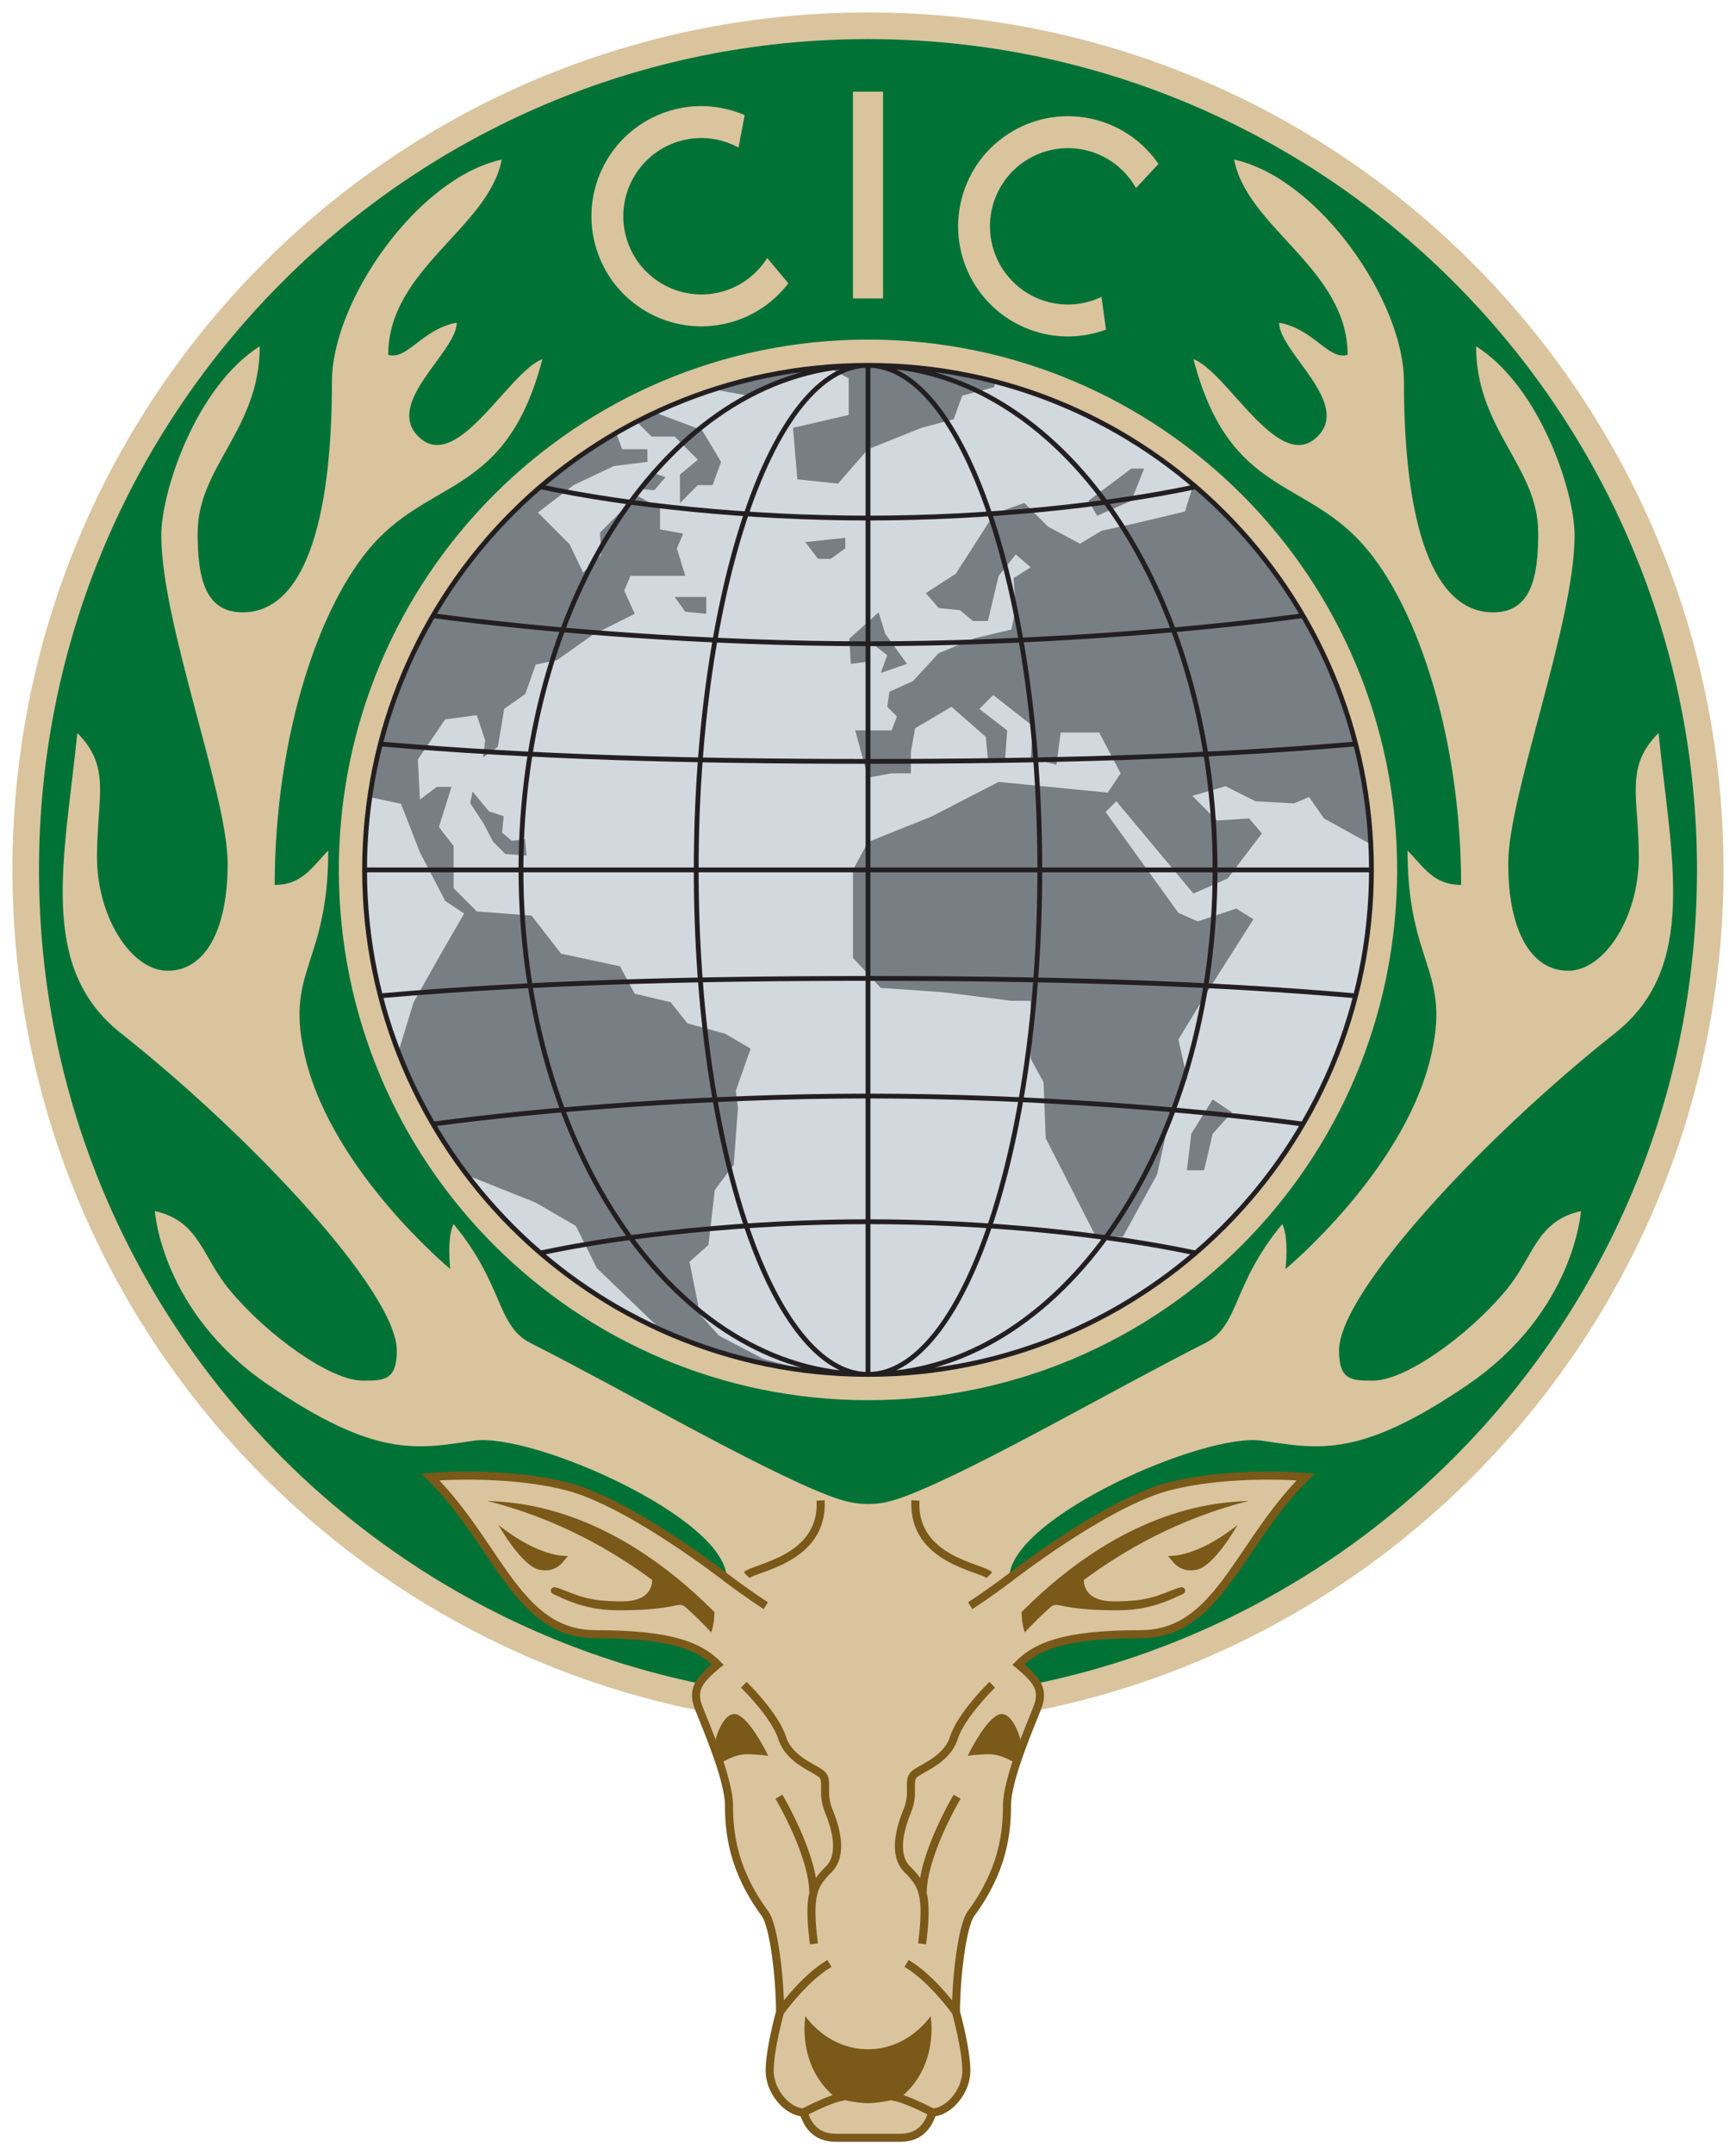
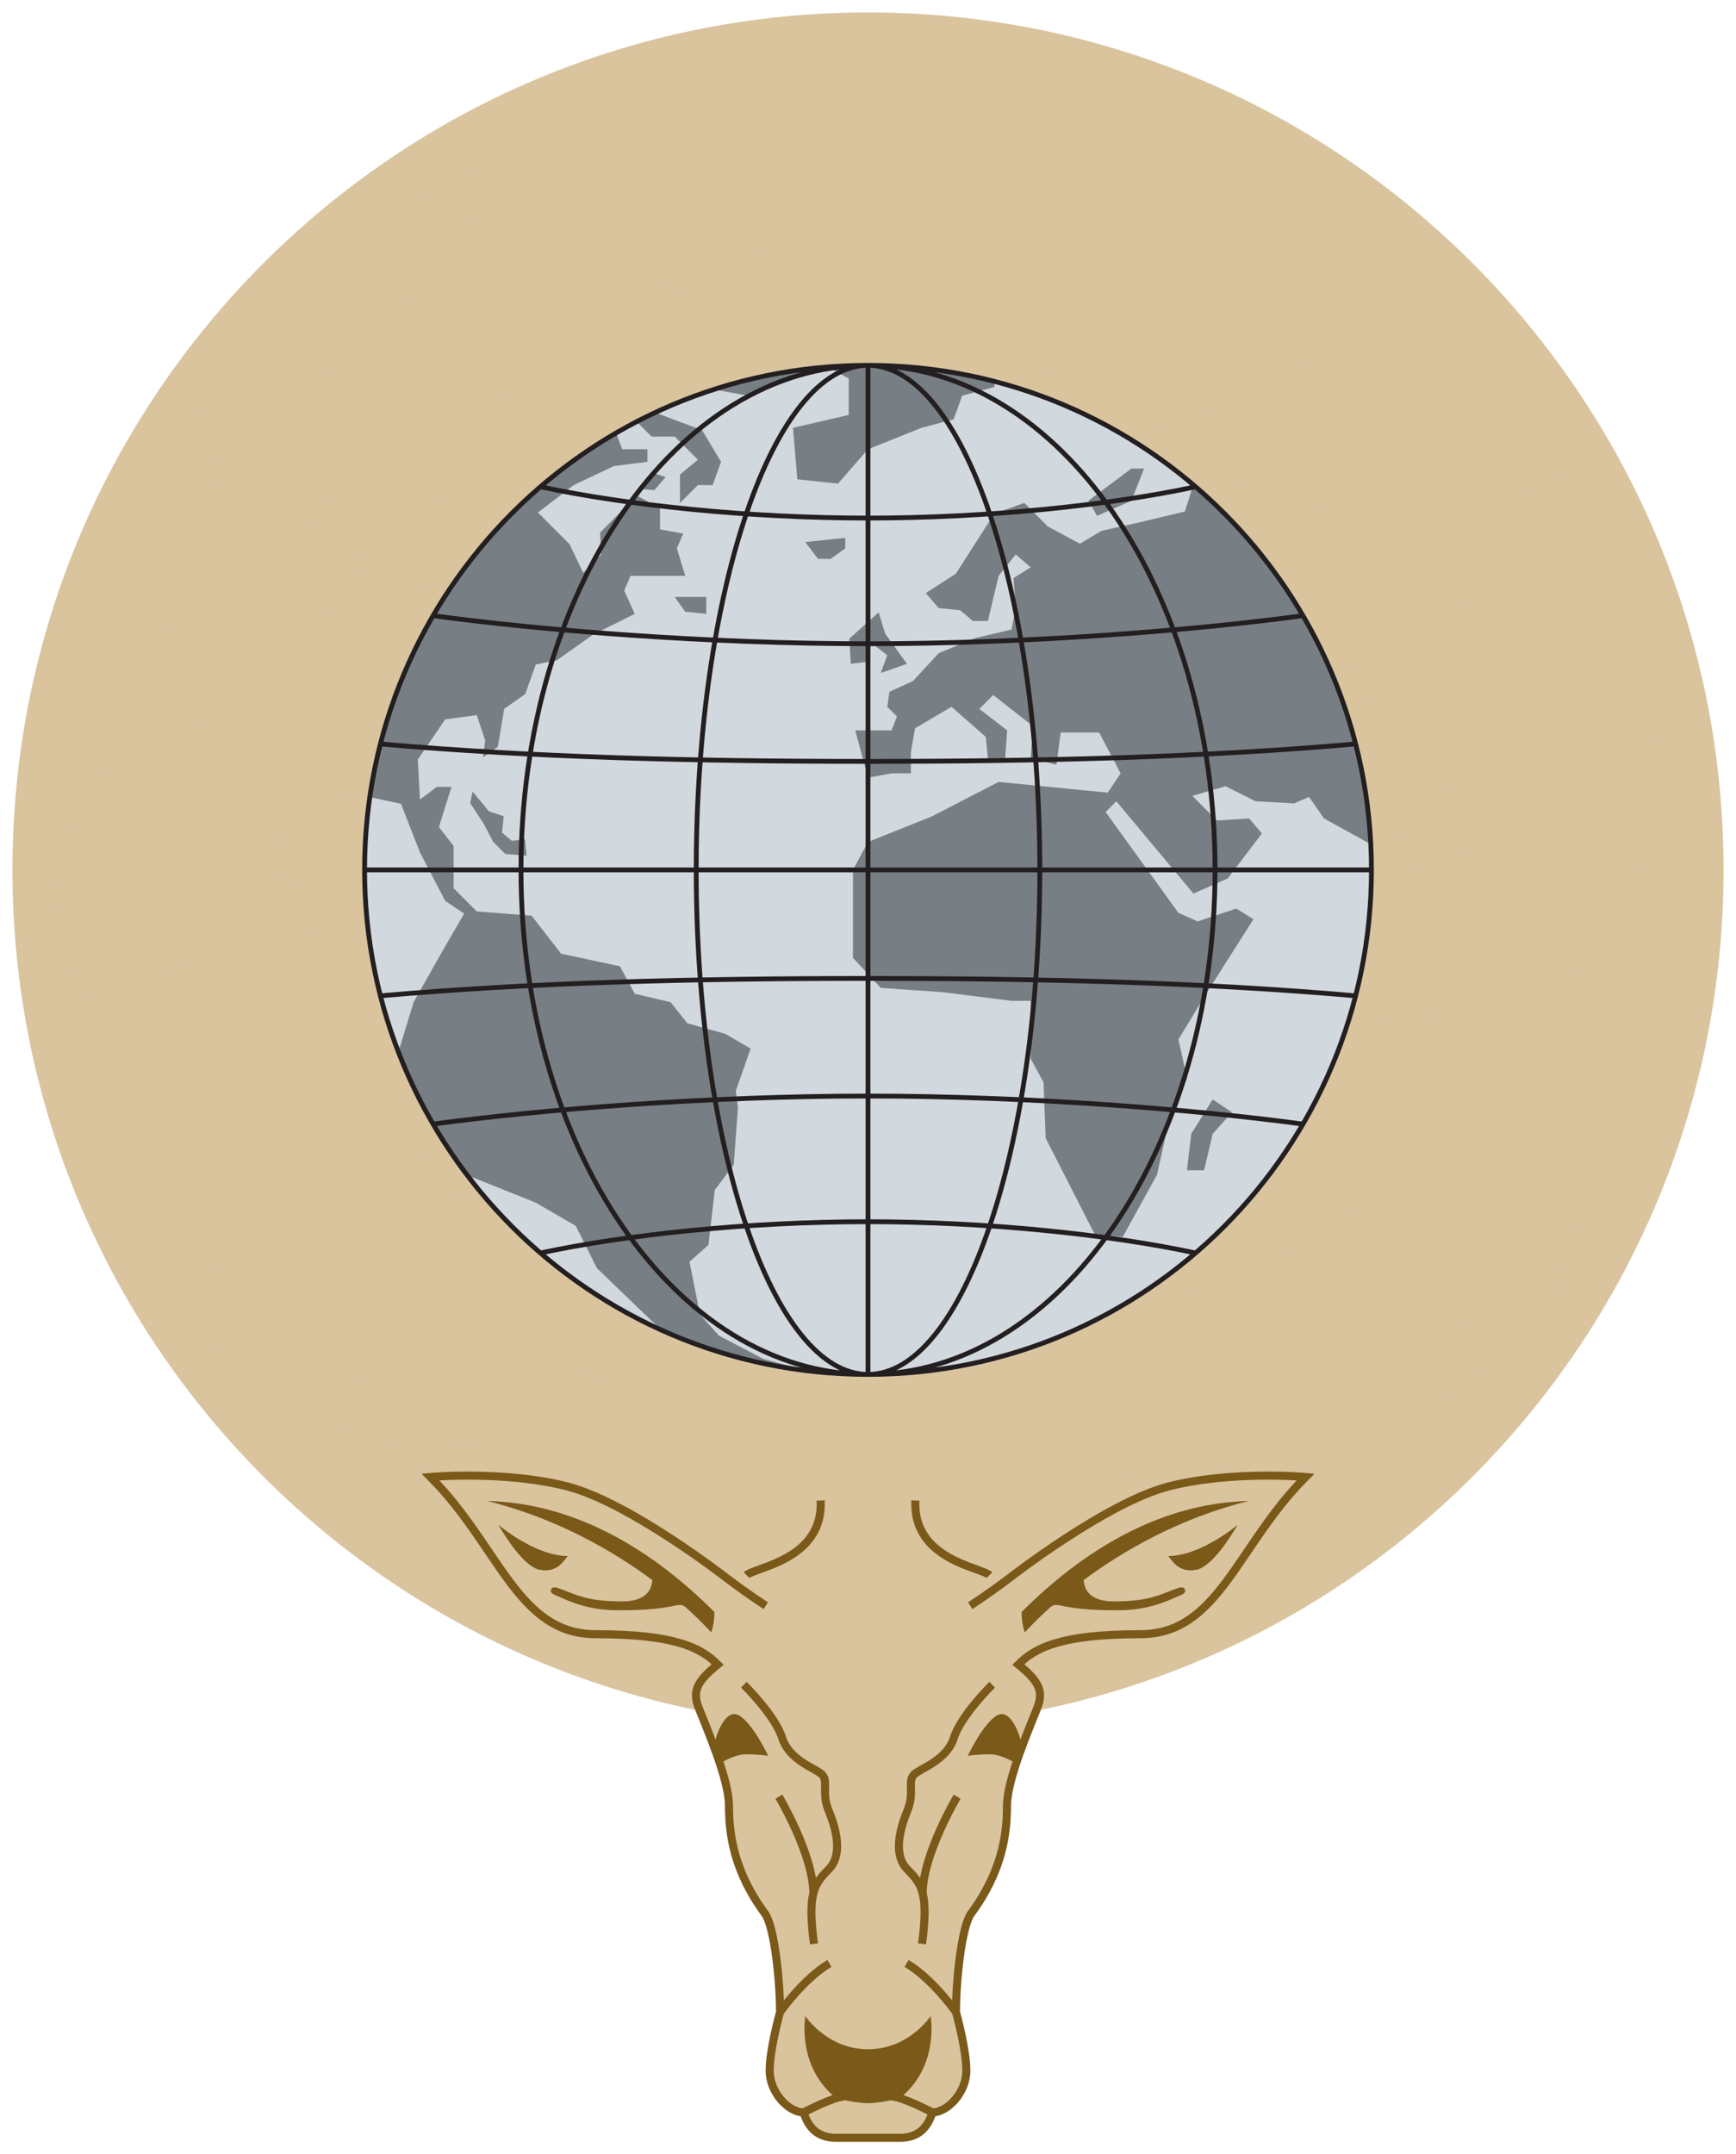
<svg xmlns="http://www.w3.org/2000/svg" id="Layer_1" enable-background="new 0 0 60.132 74.808" height="346.115" viewBox="0 0 279 346.115" width="279">
  <path id="path2" clip-rule="evenodd" d="m277 139.761c0 76.081-61.561 137.761-137.495 137.761-75.944 0-137.505-61.68-137.505-137.761 0-76.086 61.561-137.761 137.5-137.761 75.939 0 137.5 61.675 137.5 137.761" fill="#d9c49e" fill-rule="evenodd" stroke-width="4.573" />
-   <path id="path4" clip-rule="evenodd" d="m272.729 139.761c0 73.721-59.649 133.48-133.229 133.48-73.584 0-133.233-59.759-133.233-133.48 0-73.717 59.649-133.48 133.233-133.48 73.579 0 133.229 59.764 133.229 133.48" fill="#007236" fill-rule="evenodd" stroke-width="4.573" />
  <path id="path6" clip-rule="evenodd" d="m139.5 241.644c2.291 0 4.102-.512 6.421-1.409 11.365-4.39 32.918-16.944 47.772-24.449 5.543-2.799 4.281-9.375 12.389-19.135 1.12 2.369.521 7.239.521 7.239 0 0 18.705-15.485 23.228-33.618 3.608-14.479-3.617-14.996-3.617-33.614 2.579 2.584 4.125 5.515 8.607 5.515 0-24.138-7.404-46.373-16.866-55.853-9.458-9.48-20.648-7.587-26.155-28.62 5.506 2.067 13.77 18.618 19.962 12.412 5.424-5.433-6.192-13.573-6.192-18.27 5.621 1.034 7.912 6.069 11.008 5.168 0-13.788-16.171-20.401-18.238-31.373 13.665 3 27.289 22.853 27.289 35.612 0 23.246 4.715 37.135 14.356 37.135 6.192 0 7.23-5.858 7.23-12.755 0-10.688-9.988-16.61-9.988-29.996 10.331 6.549 15.833 23.443 15.833 30.339 0 14.237-10.665 41.717-10.665 52.753 0 11.031 3.782 17.241 9.631 17.241 5.849 0 11.355-8.621 11.355-18.275 0-9.654-2.337-14.406 3.169-19.921 2.067 20.342 6.407 37.611-6.956 48.193-21.334 16.894-44.393 41.717-44.393 51.024 0 4.829 2.067 4.829 5.506 4.829 5.163 0 15.252-7.221 21.334-14.52 4.5-5.419 4.834-11.099 12.046-12.718 0 0-1.034 16.203-18.238 27.929-17.205 11.721-23.735 10.345-33.037 8.964-9.288-1.377-40.602 12.412-40.602 22.066 0 0 15.563-12.133 25.592-14.717 10.02-2.588 22.02-1.527 22.02-1.527-11.09 11.108-13.976 25.263-26.58 25.263-12.609 0-16.857 2.127-19.592 4.866 3.338 2.739 4.102 4.258 3.037 6.997-1.056 2.739-4.861 11.41-4.861 15.668 0 4.267-.604 10.349-5.771 17.346-1.473 2.008-2.428 10.528-2.428 15.828 0 0 1.669 5.932 1.669 9.43 0 3.503-3.032 6.695-5.465 6.695-.608 2.058-1.98 4.079-5.163 4.079-3.188 0-7.166 0-10.358 0-3.192 0-4.55-2.021-5.163-4.079-2.433 0-5.465-3.192-5.465-6.695 0-3.499 1.669-9.43 1.669-9.43 0-5.3-.956-13.82-2.428-15.828-5.168-6.997-5.776-13.08-5.776-17.346 0-4.258-3.796-12.929-4.857-15.668-1.066-2.739-.306-4.258 3.037-6.997-2.739-2.739-6.988-4.866-19.592-4.866-12.604 0-15.49-14.154-26.575-25.263 0 0 11.991-1.061 22.016 1.527 10.025 2.584 25.592 14.717 25.592 14.717 0-9.654-31.313-23.443-40.606-22.066-9.288 1.381-15.828 2.758-33.037-8.964-17.205-11.726-18.238-27.929-18.238-27.929 7.217 1.619 7.541 7.299 12.051 12.718 6.078 7.299 16.171 14.52 21.33 14.52 3.444 0 5.506 0 5.506-4.829 0-9.307-23.054-34.13-44.393-51.024-13.363-10.583-9.023-27.851-6.956-48.193 5.502 5.515 3.165 10.267 3.165 19.921 0 9.654 5.511 18.275 11.36 18.275 5.849 0 9.636-6.211 9.636-17.241 0-11.035-10.669-38.516-10.669-52.753 0-6.896 5.506-23.79 15.828-30.339 0 13.386-9.983 19.308-9.983 29.996 0 6.896 1.038 12.755 7.226 12.755 9.636 0 14.36-13.889 14.36-37.135 0-12.759 13.619-32.612 27.284-35.612-2.063 10.971-18.238 17.584-18.238 31.373 3.101.901 5.392-4.134 11.012-5.168 0 4.697-11.616 12.837-6.192 18.27 6.192 6.206 14.452-10.345 19.958-12.412-5.506 21.032-16.688 19.139-26.155 28.62-9.462 9.48-16.866 31.716-16.866 55.853 4.477 0 6.023-2.931 8.602-5.515 0 18.618-7.221 19.135-3.608 33.614 4.523 18.133 23.223 33.618 23.223 33.618 0 0-.604-4.871.517-7.239 8.108 9.759 6.851 16.336 12.389 19.135 14.859 7.505 36.408 20.058 47.777 24.449 2.342.896 4.153 1.409 6.453 1.409" fill="#d9c49e" fill-rule="evenodd" stroke-width="4.573" />
  <path id="path8" clip-rule="evenodd" d="m224.54 139.761c0 47.054-38.072 85.2-85.04 85.2-46.972 0-85.045-38.146-85.045-85.2 0-47.054 38.072-85.2 85.045-85.2 46.968 0 85.04 38.146 85.04 85.2" fill="#d9c49e" fill-rule="evenodd" stroke-width="4.573" />
  <path id="path10" clip-rule="evenodd" d="m220.41 139.761c0 44.768-36.225 81.061-80.906 81.061-44.685 0-80.91-36.293-80.91-81.061 0-44.768 36.225-81.061 80.91-81.061 44.681 0 80.906 36.293 80.906 81.061" fill="#d2d9de" fill-rule="evenodd" stroke-width="4.573" />
  <rect id="rect12" fill="#d9c49e" height="33.216" stroke-width="4.573" width="4.839" x="137.081" y="14.732" />
-   <path id="path14" clip-rule="evenodd" d="m177.024 47.696c-2.767 1.322-6.018 1.646-9.174.645-6.599-2.099-10.253-9.16-8.163-15.778 2.099-6.613 9.147-10.272 15.75-8.172 3.151 1.002 5.621 3.146 7.13 5.826l3.613-3.878c-2.154-3.128-5.3-5.602-9.197-6.837-9.293-2.959-19.226 2.195-22.171 11.511-2.954 9.311 2.191 19.258 11.488 22.217 3.896 1.235 7.893 1.038 11.447-.279z" fill="#d9c49e" fill-rule="evenodd" stroke-width="4.573" />
-   <path id="path16" clip-rule="evenodd" d="m123.301 41.454c-1.642 2.598-4.226 4.61-7.422 5.447-6.709 1.747-13.551-2.282-15.302-8.996-1.742-6.714 2.277-13.578 8.977-15.325 3.206-.832 6.435-.338 9.133 1.13l.997-5.209c-3.485-1.505-7.468-1.916-11.415-.883-9.439 2.46-15.101 12.124-12.645 21.581 2.456 9.453 12.101 15.124 21.54 12.663 3.951-1.029 7.23-3.334 9.535-6.348z" fill="#d9c49e" fill-rule="evenodd" stroke-width="4.573" />
+   <path id="path16" clip-rule="evenodd" d="m123.301 41.454c-1.642 2.598-4.226 4.61-7.422 5.447-6.709 1.747-13.551-2.282-15.302-8.996-1.742-6.714 2.277-13.578 8.977-15.325 3.206-.832 6.435-.338 9.133 1.13l.997-5.209z" fill="#d9c49e" fill-rule="evenodd" stroke-width="4.573" />
  <path id="path18" clip-rule="evenodd" d="m123.471 282.104c0 0-2.616-5.515-4.848-6.567-2.227-1.047-3.832 3.869-3.832 5.218 0 1.349.906 2.588.906 2.588 0 0 2.273-1.5 4.239-1.5 1.967 0 3.535.261 3.535.261" fill="#7a5919" fill-rule="evenodd" stroke-width="4.573" />
  <path id="path20" clip-rule="evenodd" d="m155.525 282.104c0 0 2.616-5.515 4.852-6.567 2.227-1.047 3.828 3.869 3.828 5.218 0 1.349-.901 2.588-.901 2.588 0 0-2.268-1.5-4.239-1.5-1.967 0-3.54.261-3.54.261" fill="#7a5919" fill-rule="evenodd" stroke-width="4.573" />
  <path id="path22" clip-rule="evenodd" d="m78.259 241.141c11.365 2.826 20.388 8.131 26.571 12.718-.055 1.317-.764 3.43-4.829 3.43-5.369 0-7.061-.919-9.814-1.967-.896-.343-1.431-.48-1.637.11-.206.585.713.837.915.933 2.643 1.216 5.451 2.351 10.015 2.351 9.709 0 9.403-1.578 10.72-.48.096.091.21.188.302.274.018.009.027.023.041.032 0 .005.005.005.005.005 2.456 2.232 3.75 3.732 3.75 3.732 0 0 .521-1.313.521-3.284-17.163-17.2-31.963-17.626-36.559-17.854" fill="#7a5919" fill-rule="evenodd" stroke-width="4.573" />
  <path id="path24" clip-rule="evenodd" d="m80.111 244.996c0 0 3.668 6.618 6.604 7.207 2.936.59 3.96-1.619 4.546-2.204-5.278 0-11.15-5.003-11.15-5.003" fill="#7a5919" fill-rule="evenodd" stroke-width="4.573" />
  <path id="path26" clip-rule="evenodd" d="m149.561 323.922c0 0-3.471 5.319-10.057 5.319-6.59 0-10.066-5.319-10.066-5.319 0 0-1.477 8.058 4.957 13.18 0 0 3.05.805 5.108.805 2.053 0 5.104-.805 5.104-.805 6.435-5.122 4.953-13.18 4.953-13.18" fill="#7a5919" fill-rule="evenodd" stroke-width="4.573" />
  <path id="path28" clip-rule="evenodd" d="m200.736 241.141c-11.365 2.826-20.383 8.131-26.566 12.718.055 1.317.768 3.43 4.829 3.43 5.369 0 7.061-.919 9.81-1.967.901-.343 1.431-.48 1.642.11.206.585-.713.837-.919.933-2.639 1.216-5.442 2.351-10.011 2.351-9.704 0-9.407-1.578-10.724-.48-.096.091-.206.188-.297.274-.014.009-.023.023-.041.032 0 .005 0 .005 0 .005-2.46 2.232-3.755 3.732-3.755 3.732 0 0-.521-1.313-.521-3.284 17.159-17.2 31.963-17.625 36.554-17.854" fill="#7a5919" fill-rule="evenodd" stroke-width="4.573" />
  <path id="path30" clip-rule="evenodd" d="m198.889 244.996c0 0-3.668 6.618-6.599 7.207-2.945.59-3.965-1.619-4.555-2.204 5.282 0 11.154-5.003 11.154-5.003" fill="#7a5919" fill-rule="evenodd" stroke-width="4.573" />
  <path id="path32" d="m139.5 343.468h-5.182m.005 0c-3.188 0-4.55-2.021-5.163-4.079-2.433 0-5.465-3.192-5.465-6.695 0-3.499 1.669-9.43 1.669-9.43 0-5.3-.956-13.82-2.428-15.828-5.168-6.997-5.776-13.08-5.776-17.346 0-4.258-3.796-12.929-4.857-15.668-1.066-2.739-.306-4.258 3.037-6.997-2.739-2.739-6.988-4.866-19.592-4.866-12.604 0-15.49-14.154-26.575-25.263 0 0 11.991-1.061 22.016 1.527 10.025 2.584 25.592 14.717 25.592 14.717 3.695 2.799 6.297 4.431 6.297 4.431m6.082 81.418c0 0 4.802-2.534 6.499-2.534m-10.294-13.592c0 0 3.741-5.319 7.935-7.811m-13.756-44.772c0 0 4.98 4.857 6.16 8.538 1.175 3.672 5.369 4.857 6.421 5.904 1.047 1.052-.133 2.89 1.047 5.776 1.184 2.89 2.364 7.093 0 9.458-2.36 2.36-3.407 3.938-2.36 11.945m-5.634-23.635c0 0 5.538 9.288 5.538 15.545m-10.729-51.138c1.262-1.267 12.384-2.451 11.9-12m7.614 102.396h5.177m0 0c3.183 0 4.555-2.021 5.163-4.079 2.433 0 5.465-3.192 5.465-6.695 0-3.499-1.669-9.43-1.669-9.43 0-5.3.956-13.82 2.428-15.828 5.168-6.997 5.771-13.08 5.771-17.346 0-4.258 3.8-12.929 4.861-15.668 1.066-2.739.302-4.258-3.037-6.997 2.739-2.739 6.983-4.866 19.592-4.866 12.604 0 15.49-14.154 26.58-25.263 0 0-12-1.061-22.02 1.527-10.025 2.584-25.592 14.717-25.592 14.717-3.695 2.799-6.297 4.431-6.297 4.431m-6.082 81.418c0 0-4.797-2.534-6.503-2.534m10.299-13.592c0 0-3.746-5.319-7.939-7.811m13.761-44.772c0 0-4.98 4.857-6.16 8.538-1.18 3.672-5.374 4.857-6.421 5.904-1.047 1.052.133 2.89-1.047 5.776-1.18 2.89-2.364 7.093 0 9.458 2.36 2.36 3.407 3.938 2.36 11.945m5.634-23.635c0 0-5.538 9.288-5.538 15.545m10.729-51.138c-1.262-1.267-12.384-2.451-11.895-12" fill="none" stroke="#7a5919" stroke-miterlimit="2.613" stroke-width="1.294" />
  <polyline id="polyline34" clip-rule="evenodd" fill="#787f84" fill-rule="evenodd" points="39.322 16.025 37.816 17.156 38.118 17.684 39.322 17.156 39.772 16.025 39.322 16.025" transform="matrix(4.573 0 0 4.573 2 2)" />
  <path id="path36" clip-rule="evenodd" d="m191.777 77.912l-1.345 4.271-7.23 1.724-6.192 1.377-3.444 2.072-5.159-2.762-3.787-3.791-4.816 1.724-6.192 9.654-4.82 3.105 2.063 2.41 3.444.348 2.063 1.724h2.41l1.72-7.239 2.753-3.448 2.406 2.067-2.753 1.724.343 4.825-.686 3.448-5.845 1.381-5.854 2.415-4.13 4.482-3.782 1.724-.343 2.41 1.55 1.555-.86 2.241h-5.845l2.063 7.582 3.782-.686h3.101v-3.448l.681-3.796 5.845-3.448 5.506 4.829.348 3.448 2.749.343.348-4.825-4.473-3.448 2.227-2.241 6.375 4.999-.348 5.172 4.134 1.034.681-5.172h6.192l3.444 6.553-2.063 3.101-17.552-1.724-10.669 5.515-10.322 4.139-2.41 4.482v14.136l4.473 4.825 9.983.691 11.012 1.381h3.096v9.307l2.067 3.796.338 8.964 7.916 15.513 4.477.348 5.506-9.997 2.063-9.311 2.753-6.206-1.381-6.206 4.825-7.93 7.23-11.378-2.762-1.724-6.192 2.067-3.105-1.377-11.698-16.203 1.724-1.724 12.389 14.827 5.502-2.415 5.506-7.239-2.063-2.415-5.163.343-3.956-3.965 5.337-1.55 4.811 2.415 6.197.343 2.41-1.034 2.406 3.448 7.509 4.148c-1.148-23.127-11.991-43.684-28.519-57.724" fill="#787f84" fill-rule="evenodd" stroke-width="4.573" />
  <path id="path38" clip-rule="evenodd" d="m139.5 58.699c-2.177 0-4.317.11-6.444.279l3.343 1.825v5.863l-8.95 2.072.691 8.273 6.535.691 4.825-5.52 8.602-3.444 5.163-1.381 1.377-3.791 5.163-1.381.096-.883c-6.517-1.697-13.354-2.602-20.401-2.602" fill="#787f84" fill-rule="evenodd" stroke-width="4.573" />
  <path id="path40" clip-rule="evenodd" d="m114.736 62.582l5.488.983 11.52-4.486c-5.877.558-11.566 1.752-17.008 3.503" fill="#787f84" fill-rule="evenodd" stroke-width="4.573" />
  <polyline id="polyline42" clip-rule="evenodd" fill="#787f84" fill-rule="evenodd" points="42.181 38.19 42.858 38.642 42.181 39.396 41.88 40.678 41.277 40.678 41.429 39.396 42.181 38.19" transform="matrix(4.573 0 0 4.573 2 2)" />
  <polyline id="polyline44" clip-rule="evenodd" fill="#787f84" fill-rule="evenodd" points="30.672 21.826 31.437 22.886 30.517 23.206 30.743 22.584 30.066 22.056 30.066 22.81 29.464 22.886 29.41 22.003 30.442 21.076 30.672 21.826" transform="matrix(4.573 0 0 4.573 2 2)" />
  <polyline id="polyline46" clip-rule="evenodd" fill="#787f84" fill-rule="evenodd" points="23.274 20.535 24.384 20.535 24.384 21.128 23.644 21.054 23.274 20.535" transform="matrix(4.573 0 0 4.573 2 2)" />
  <polyline id="polyline48" clip-rule="evenodd" fill="#787f84" fill-rule="evenodd" points="27.863 18.607 29.269 18.459 29.269 18.829 28.751 19.2 28.31 19.196 27.863 18.607" transform="matrix(4.573 0 0 4.573 2 2)" />
  <path id="path50" clip-rule="evenodd" d="m59.44 128.071l5.003 1.07 3.046 7.802 4.061 7.797 3.046 2.035-3.723 6.444-4.399 7.797-2.438 7.971c2.845 7.363 6.727 14.195 11.47 20.337l.448-.165 10.157 4.07 6.43 3.732 3.384 6.782 8.799 8.474 1.797 1.559c7.185 3.215 14.923 5.415 23.026 6.412l-6.887-1.866-7.107-3.727-3.046-3.393-1.692-8.474 3.046-2.717 1.015-8.817 3.046-4.07.677-9.151-.338-2.717 2.374-6.782-4.066-2.374-6.092-1.692-2.707-3.393-5.753-1.354-2.374-4.409-9.471-2.035-4.738-6.105-8.804-.677-3.723-3.732v-6.782l-2.369-3.05 2.026-6.444h-2.369l-2.707 2.035-.338-6.444 4.399-6.444 5.076-.677 1.354 4.07-.338 2.712 2.369-1.697 1.024-6.101 3.38-2.374 1.692-4.747 3.384-.681 5.753-4.07 4.738-2.374 2.031-1.015-1.692-3.732 1.015-2.374h8.799l-1.354-4.409 1.02-2.374-3.723-.677v-3.389l-3.718-2.035-5.922 5.932.165 3.563-2.877 2.881-2.195-4.578-5.076-5.085 5.753-4.409 6.43-3.05 5.415-.681v-2.035h-4.061l-.965-2.584c-20.973 12.165-35.978 33.467-39.586 58.483" fill="#787f84" fill-rule="evenodd" stroke-width="4.573" />
  <polyline id="polyline52" clip-rule="evenodd" fill="#787f84" fill-rule="evenodd" points="22.545 16.188 22.135 16.751 22.56 16.783 22.954 16.325 22.545 16.188" transform="matrix(4.573 0 0 4.573 2 2)" />
  <polyline id="polyline54" clip-rule="evenodd" fill="#787f84" fill-rule="evenodd" points="16.171 27.374 16.746 28.067 17.264 28.239 17.207 28.816 17.552 29.104 18.013 29.047 18.07 29.623 17.322 29.566 16.89 29.133 16.568 28.513 16.088 27.779 16.171 27.374" transform="matrix(4.573 0 0 4.573 2 2)" />
  <path id="path56" clip-rule="evenodd" d="m104.716 70.142h3.723l3.718 3.723-2.877 2.378v4.578l2.877-2.881h2.374l1.354-3.732-3.046-5.085-7.528-2.835c-1.002.471-1.994.965-2.968 1.473z" fill="#787f84" fill-rule="evenodd" stroke-width="4.573" />
  <path id="path58" d="m61.132 119.529c24.545 2.145 50.251 2.799 78.372 2.799 28.107 0 53.818-.654 78.368-2.799m-148.256-20.607c17.625 2.374 44.095 4.505 69.884 4.505 25.789 0 52.254-2.131 69.88-4.505m-122.504-20.708c13.903 2.968 33.38 5.021 52.629 5.021 19.249 0 38.722-2.053 52.625-5.021m-130.997 81.779c24.545-2.145 50.251-2.794 78.372-2.794 28.107 0 53.818.649 78.368 2.794m-148.256 20.603c17.625-2.369 44.095-4.5 69.884-4.5 25.789 0 52.254 2.131 69.88 4.5m-122.504 20.712c13.903-2.968 33.38-5.021 52.629-5.021 19.249 0 38.722 2.053 52.625 5.021m3.146-61.547c0 44.768-24.97 81.061-55.771 81.061-30.806 0-55.776-36.293-55.776-81.061 0-44.768 24.97-81.061 55.776-81.061 30.801 0 55.771 36.293 55.771 81.061m-28.167 0c0 44.768-12.357 81.061-27.604 81.061-15.252 0-27.613-36.293-27.613-81.061 0-44.768 12.362-81.061 27.613-81.061 15.243 0 27.604 36.293 27.604 81.061m53.301 0h-161.821m80.91 81.061v-162.123m80.91 81.061c0 44.768-36.225 81.061-80.906 81.061-44.685 0-80.91-36.293-80.91-81.061 0-44.768 36.225-81.061 80.91-81.061 44.681 0 80.906 36.293 80.906 81.061" fill="none" stroke="#231f20" stroke-miterlimit="2.613" stroke-width=".773" />
</svg>